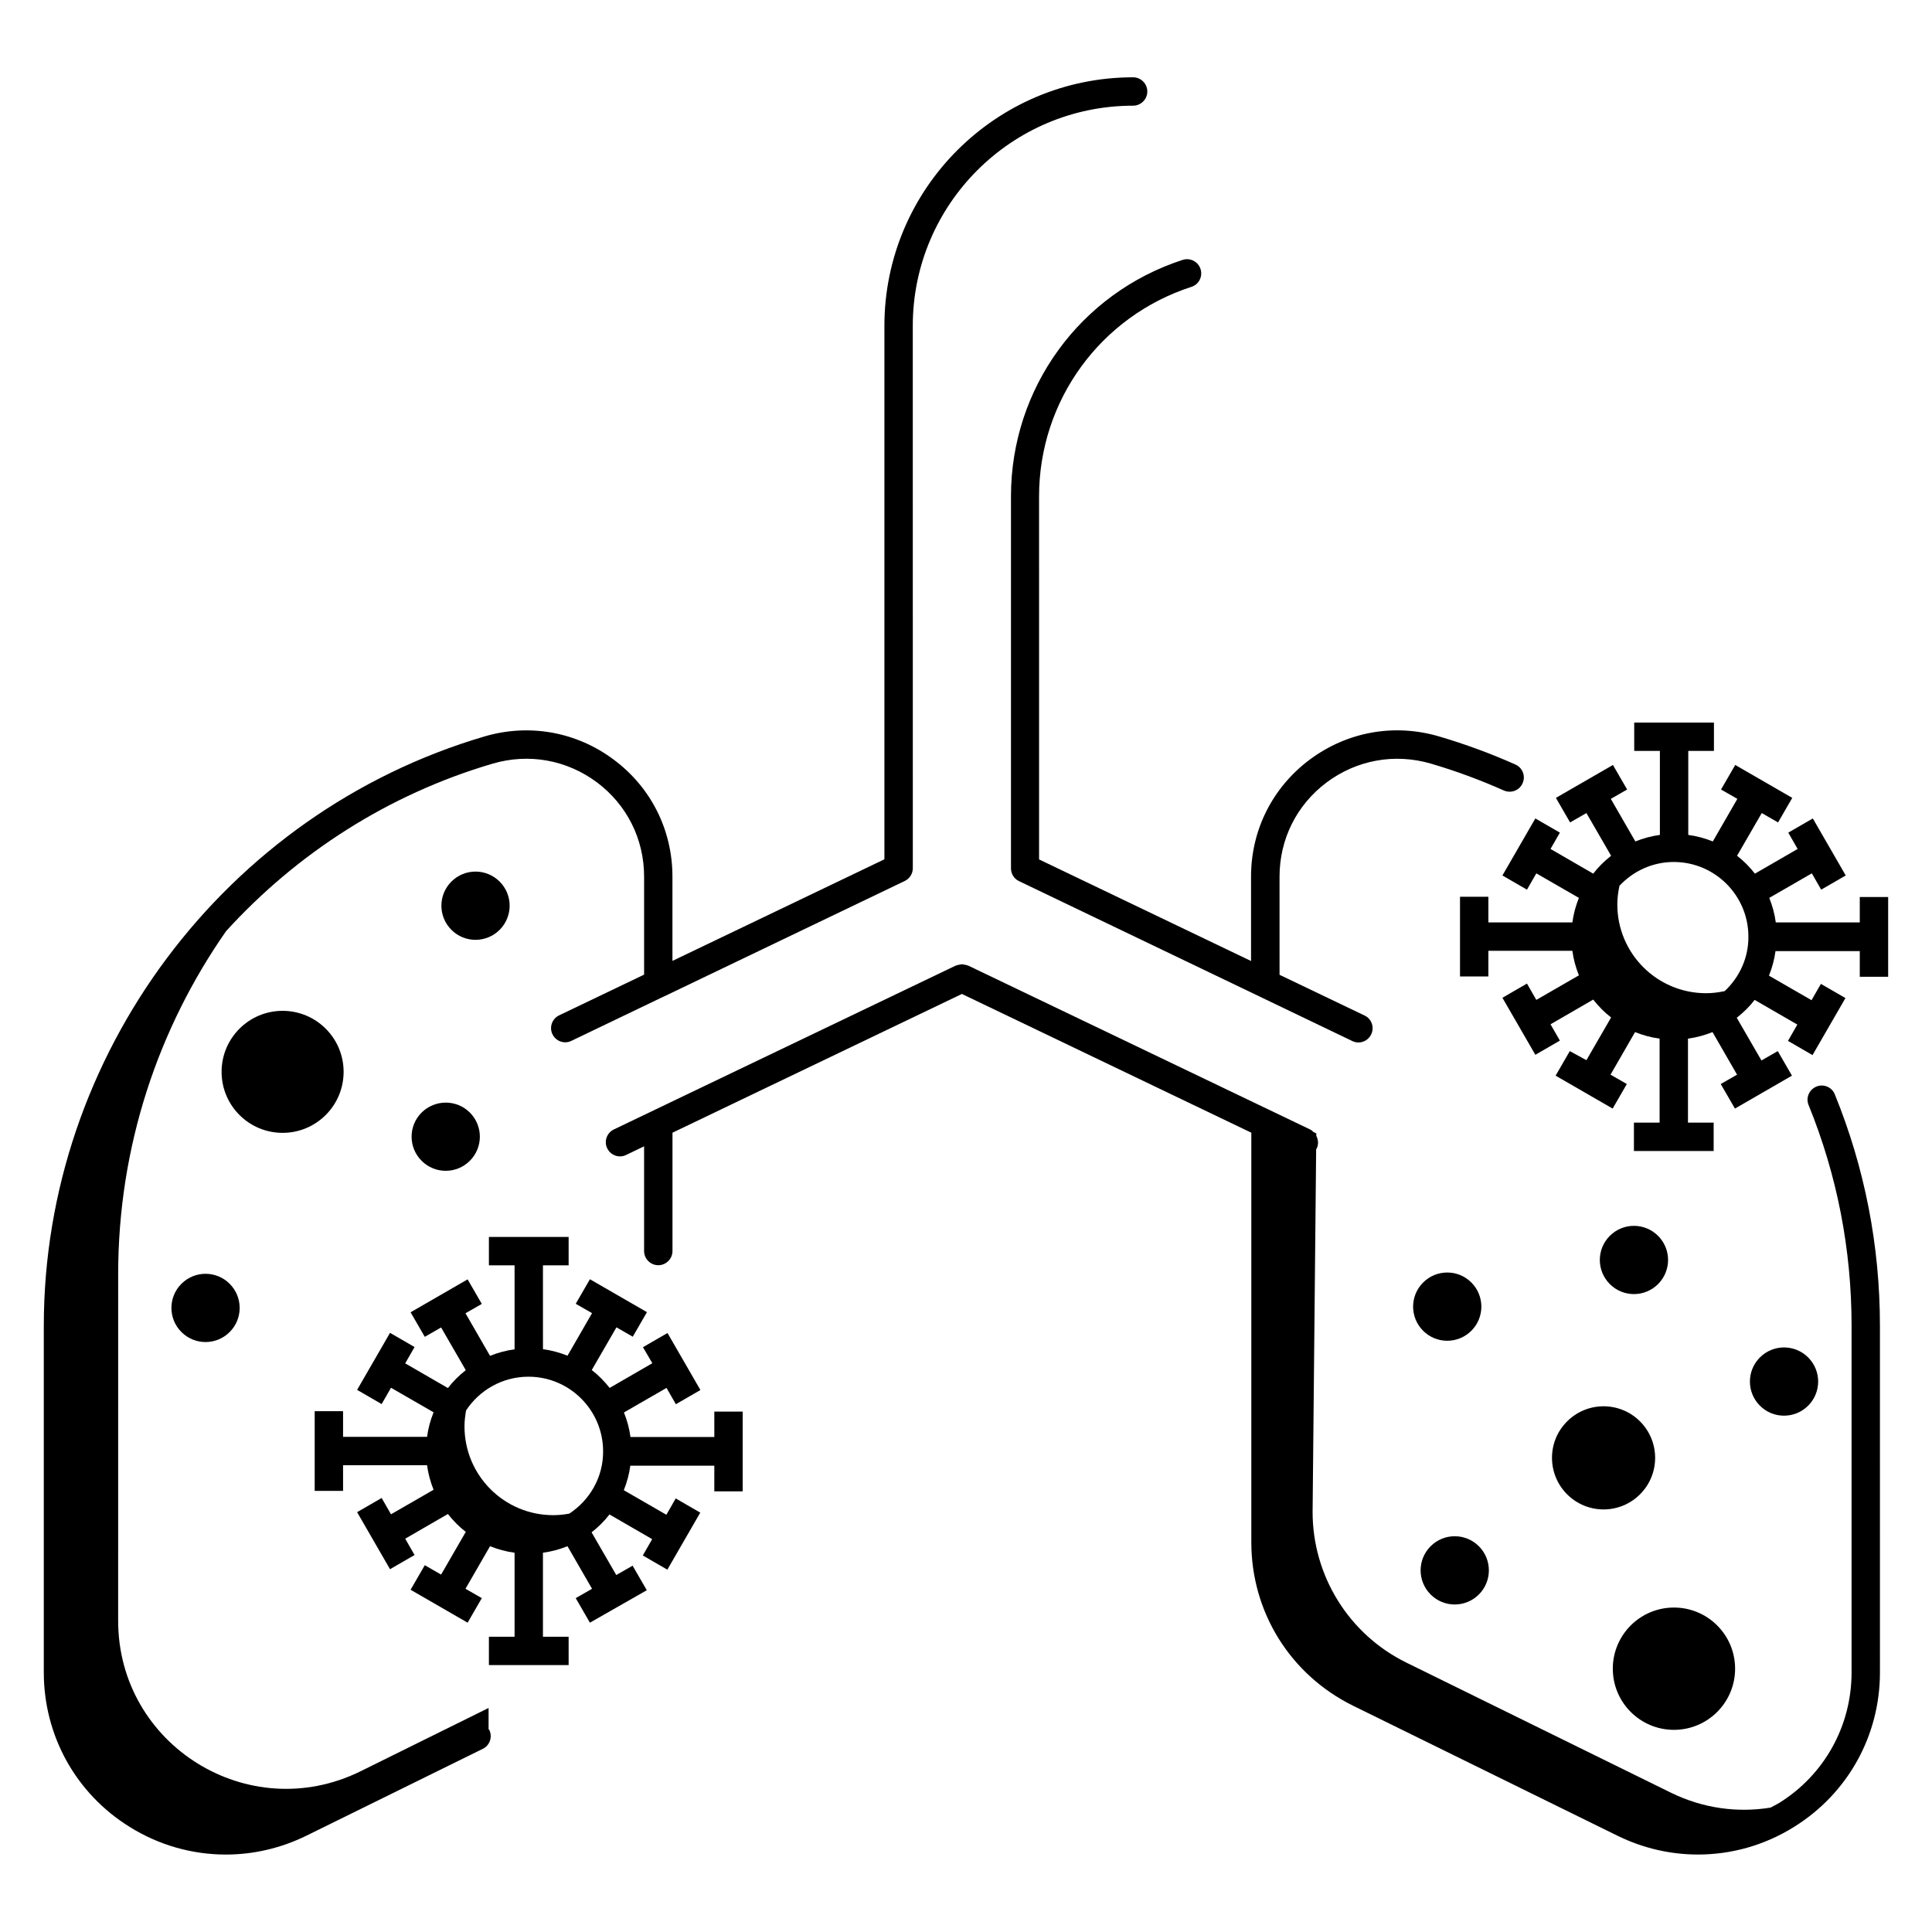
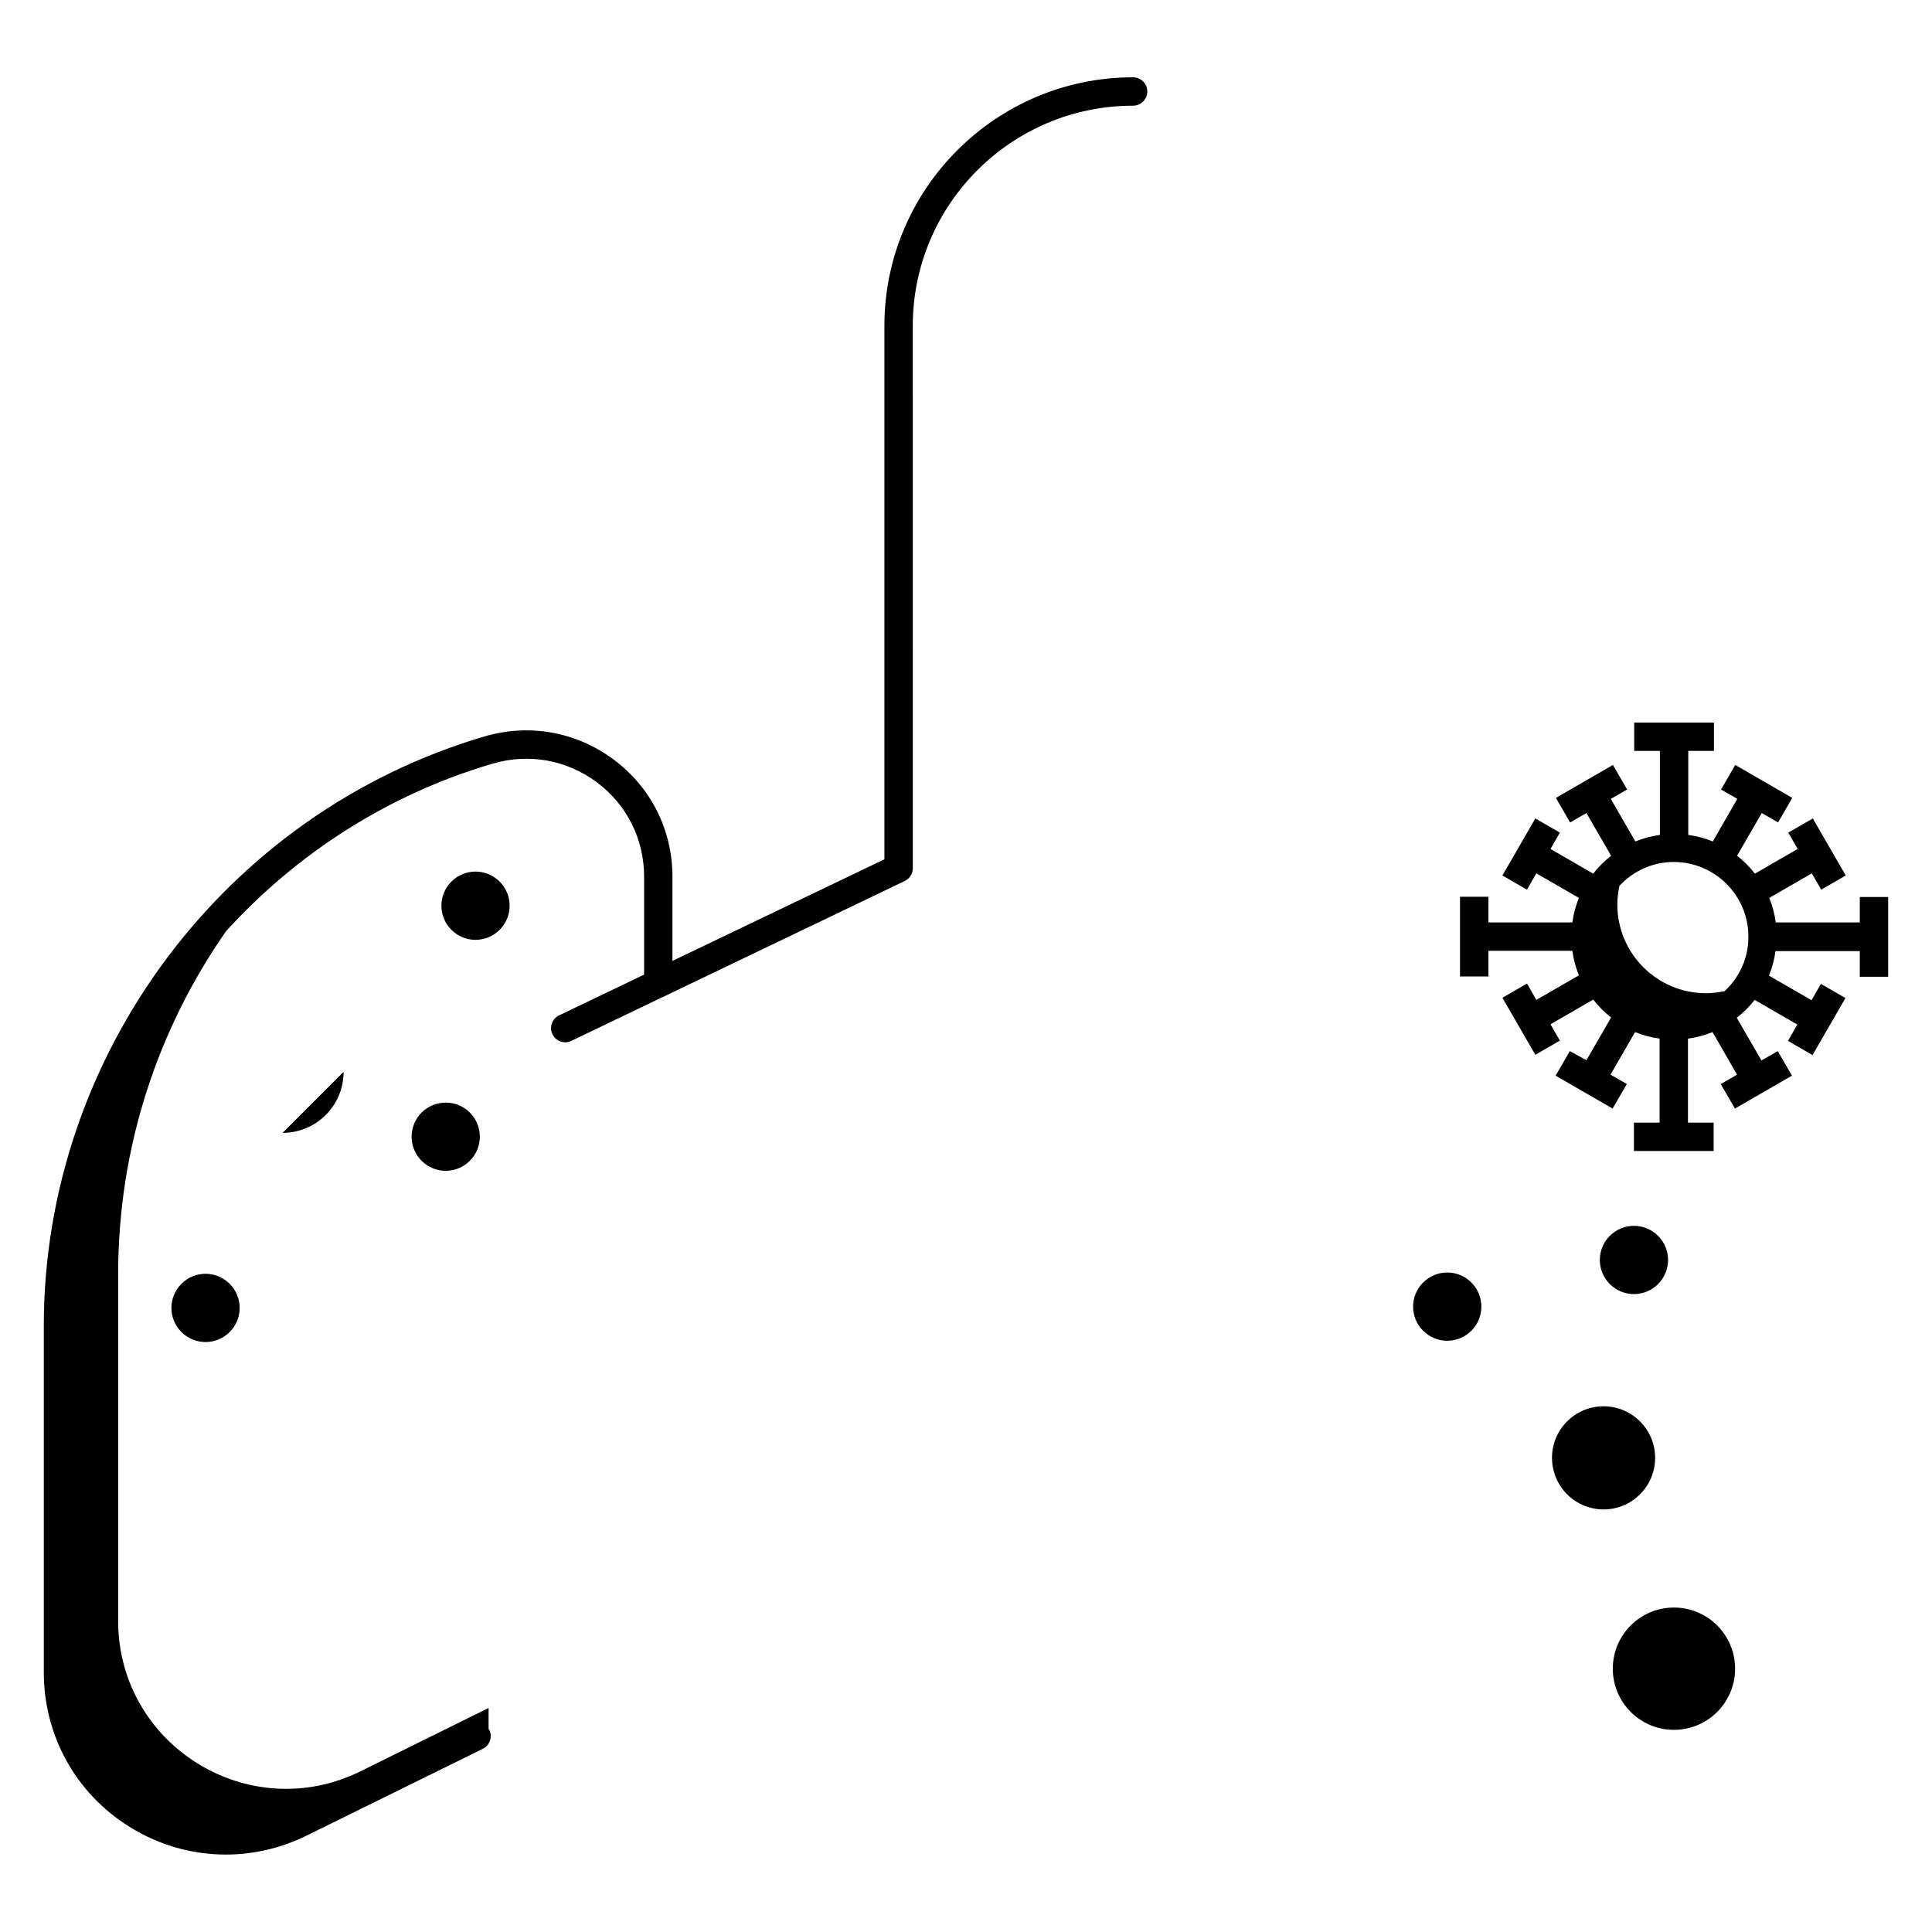
<svg xmlns="http://www.w3.org/2000/svg" fill="#000000" width="800px" height="800px" version="1.1" viewBox="144 144 512 512">
  <g>
    <path d="m273.48 602.27v-5.641l-33.988 16.805c-29.629 14.551-64.18-6.957-64.18-39.93l0.004-91.848c0-33.801 10.602-65.121 28.613-90.91 18.688-20.527 42.863-36.207 70.609-44.367 9.586-2.82 19.664-1.016 27.672 4.965 7.934 5.941 12.484 15.039 12.484 24.965v25.98l-22.52 10.789c-1.879 0.902-2.668 3.16-1.766 5 0.641 1.355 1.992 2.144 3.383 2.144 0.527 0 1.09-0.113 1.617-0.375l24.438-11.73c0.039 0 0.074-0.039 0.113-0.039l63.805-30.605c1.316-0.641 2.144-1.957 2.144-3.383l-0.012-143.73c0-32.184 26.168-58.352 58.391-58.352 2.066 0 3.762-1.691 3.762-3.762 0-2.066-1.691-3.762-3.762-3.762-36.32 0-65.91 29.551-65.91 65.871v141.37l-56.172 26.922v-22.332c0-12.293-5.641-23.613-15.527-30.98-9.887-7.406-22.41-9.664-34.289-6.168-68.766 20.23-116.78 84.445-116.78 156.18v91.852c0 16.77 8.496 32.109 22.746 40.945 7.82 4.887 16.656 7.332 25.492 7.332 7.258 0 14.551-1.656 21.355-5l46.734-23.012c1.879-0.902 2.633-3.16 1.73-5.039-0.039-0.039-0.113-0.078-0.191-0.152z" />
-     <path d="m625.36 431.96c-1.918 0.789-2.859 2.969-2.066 4.887 7.559 18.574 11.391 38.273 11.391 58.504v91.852c0 14.176-7.18 27.109-19.176 34.59-0.754 0.453-1.543 0.828-2.293 1.242-8.574 1.391-17.746 0.301-26.469-3.984l-70.043-34.441c-15.227-7.481-24.852-22.973-24.852-39.93l0.941-96.102c0.039-0.074 0.113-0.152 0.152-0.227 0.527-1.09 0.414-2.332-0.113-3.348v-0.641l-0.754-0.375c-0.262-0.262-0.562-0.527-0.902-0.676l-90.609-43.426c-0.074-0.039-0.152-0.039-0.188-0.039-0.262-0.113-0.488-0.152-0.754-0.188-0.227-0.039-0.453-0.113-0.676-0.113-0.227 0-0.453 0.074-0.715 0.113s-0.488 0.074-0.754 0.188c-0.074 0.039-0.152 0.039-0.188 0.039l-90.609 43.426c-1.879 0.902-2.668 3.16-1.766 5 0.641 1.355 1.992 2.144 3.383 2.144 0.527 0 1.09-0.113 1.617-0.375l4.773-2.293v27.746c0 2.066 1.691 3.762 3.762 3.762 2.066 0 3.762-1.691 3.762-3.762v-31.355l76.699-36.77 76.699 36.77v108.54c0 18.535 10.34 35.117 26.957 43.312l70.043 34.441c6.805 3.348 14.098 5 21.355 5 8.875 0 17.672-2.445 25.492-7.332 14.25-8.875 22.746-24.176 22.746-40.945l-0.004-91.848c0-21.207-4.023-41.848-11.957-61.32-0.75-1.922-2.969-2.859-4.887-2.07z" />
-     <path d="m411.92 275.55v98.582c0 1.43 0.828 2.781 2.144 3.383l63.805 30.605c0.039 0 0.074 0.039 0.074 0.039l24.438 11.73c0.527 0.262 1.09 0.375 1.617 0.375 1.391 0 2.746-0.789 3.383-2.144 0.902-1.879 0.113-4.137-1.766-5l-22.52-10.789-0.004-26.02c0-9.926 4.551-19.023 12.484-24.965 8.008-5.977 18.086-7.781 27.672-4.965 6.543 1.918 13.047 4.324 19.289 7.106 1.918 0.828 4.137 0 4.965-1.918 0.863-1.879 0-4.137-1.918-4.965-6.543-2.934-13.348-5.414-20.227-7.445-11.883-3.496-24.363-1.242-34.289 6.168-9.852 7.371-15.527 18.648-15.527 30.98v22.371l-56.172-26.922-0.004-96.207c0-25.379 16.242-47.711 40.379-55.531 1.992-0.641 3.047-2.746 2.406-4.738-0.641-1.957-2.746-3.047-4.738-2.406-27.184 8.836-45.492 34.027-45.492 62.676z" />
    <path d="m521.14 483.88c-3.535 3.535-3.535 9.25 0 12.785 3.535 3.535 9.25 3.535 12.785 0 3.535-3.535 3.535-9.25 0-12.785-3.496-3.535-9.25-3.535-12.785 0z" />
    <path d="m570.62 471.51c-3.535 3.535-3.535 9.25 0 12.785 3.535 3.535 9.25 3.535 12.785 0 3.535-3.535 3.535-9.25 0-12.785-3.535-3.531-9.25-3.531-12.785 0z" />
-     <path d="m623.18 516.52c3.535-3.535 3.535-9.25 0-12.785-3.535-3.535-9.25-3.535-12.785 0-3.535 3.535-3.535 9.25 0 12.785 3.496 3.531 9.25 3.531 12.785 0z" />
    <path d="m559.3 540.01c5.34 5.34 13.988 5.34 19.324 0 5.34-5.34 5.34-13.988 0-19.324-5.34-5.34-13.988-5.34-19.324 0-5.34 5.301-5.34 13.984 0 19.324z" />
    <path d="m276.41 377.63c-3.535-3.535-9.25-3.535-12.785 0s-3.535 9.25 0 12.785c3.535 3.535 9.25 3.535 12.785 0 3.535-3.539 3.535-9.254 0-12.785z" />
-     <path d="m235.06 428.05c0 8.93-7.238 16.168-16.168 16.168s-16.168-7.238-16.168-16.168 7.238-16.168 16.168-16.168 16.168 7.238 16.168 16.168" />
+     <path d="m235.06 428.05c0 8.93-7.238 16.168-16.168 16.168" />
    <path d="m255.73 438.84c-3.535 3.535-3.535 9.25 0 12.785s9.25 3.535 12.785 0c3.535-3.535 3.535-9.25 0-12.785-3.535-3.531-9.25-3.496-12.785 0z" />
    <path d="m192.08 484.22c-3.535 3.535-3.535 9.25 0 12.785 3.535 3.535 9.25 3.535 12.785 0 3.535-3.535 3.535-9.25 0-12.785-3.535-3.535-9.25-3.535-12.785 0z" />
-     <path d="m523.13 553.77c-3.535 3.535-3.535 9.25 0 12.785 3.535 3.535 9.25 3.535 12.785 0 3.535-3.535 3.535-9.25 0-12.785-3.539-3.535-9.254-3.535-12.785 0z" />
    <path d="m603.82 586.22c0 8.949-7.254 16.207-16.207 16.207-8.949 0-16.203-7.258-16.203-16.207s7.254-16.203 16.203-16.203c8.953 0 16.207 7.254 16.207 16.203" />
-     <path d="m333.34 524.82h-22.258c-0.301-2.258-0.902-4.438-1.73-6.504l11.281-6.504 2.481 4.324 6.504-3.762-8.723-15.113-6.504 3.762 2.484 4.246-11.316 6.543c-1.391-1.766-2.969-3.383-4.738-4.738l6.543-11.316 4.324 2.481 3.762-6.504-15.113-8.723-3.762 6.504 4.324 2.481-6.504 11.281c-2.066-0.828-4.25-1.43-6.504-1.73l-0.004-22.223h6.805v-7.519h-21.129v7.519h6.805v22.258c-2.258 0.301-4.438 0.902-6.504 1.73l-6.504-11.281 4.324-2.481-3.762-6.504-15.113 8.723 3.762 6.504 4.324-2.481 6.543 11.316c-1.766 1.391-3.383 2.969-4.738 4.738l-11.316-6.543 2.481-4.324-6.504-3.762-8.723 15.113 6.504 3.762 2.481-4.324 11.281 6.504c-0.828 2.066-1.43 4.25-1.73 6.504h-22.258v-6.805h-7.519v21.129h7.519v-6.805h22.258c0.301 2.258 0.902 4.438 1.73 6.504l-11.281 6.504-2.481-4.324-6.504 3.762 8.723 15.113 6.504-3.762-2.481-4.324 11.316-6.543c1.391 1.766 2.969 3.383 4.738 4.738l-6.543 11.316-4.324-2.481-3.762 6.504 15.113 8.723 3.762-6.504-4.324-2.481 6.504-11.281c2.066 0.828 4.25 1.43 6.504 1.73v22.258h-6.805v7.519h21.129v-7.519h-6.805v-22.258c2.258-0.301 4.438-0.902 6.504-1.73l6.504 11.281-4.324 2.481 3.762 6.504 15.074-8.602-3.762-6.504-4.324 2.481-6.543-11.316c1.766-1.391 3.383-2.969 4.738-4.738l11.316 6.543-2.481 4.324 6.504 3.762 8.723-15.113-6.504-3.762-2.481 4.324-11.281-6.504c0.828-2.066 1.43-4.25 1.73-6.504h22.258v6.805h7.519v-21.129h-7.519l0.004 6.727zm-38.461 20.301c-1.391 0.262-2.781 0.414-4.25 0.414-13.008 0-23.535-10.527-23.535-23.535 0-1.465 0.188-2.859 0.414-4.211 3.535-5.375 9.625-8.949 16.543-8.949 10.902 0 19.777 8.875 19.777 19.777 0.035 6.879-3.535 12.934-8.949 16.504z" />
    <path d="m636.86 381.65v6.805h-22.258c-0.301-2.258-0.902-4.438-1.73-6.504l11.281-6.504 2.481 4.324 6.504-3.762-8.723-15.113-6.504 3.762 2.481 4.324-11.316 6.543c-1.391-1.766-2.969-3.383-4.738-4.738l6.543-11.316 4.324 2.481 3.762-6.504-15.113-8.723-3.762 6.504 4.324 2.481-6.504 11.281c-2.066-0.828-4.25-1.43-6.504-1.73v-22.258h6.805v-7.519h-21.129v7.519h6.805v22.258c-2.258 0.301-4.438 0.902-6.504 1.73l-6.504-11.281 4.324-2.481-3.762-6.504-15.113 8.723 3.762 6.504 4.324-2.481 6.543 11.316c-1.766 1.391-3.383 2.969-4.738 4.738l-11.316-6.543 2.481-4.324-6.504-3.762-8.723 15.113 6.504 3.762 2.481-4.324 11.281 6.504c-0.828 2.066-1.43 4.25-1.73 6.504h-22.258v-6.805h-7.519v21.129h7.519v-6.805h22.258c0.301 2.258 0.902 4.438 1.73 6.504l-11.281 6.504-2.481-4.324-6.504 3.762 8.723 15.113 6.504-3.762-2.481-4.324 11.316-6.543c1.391 1.766 2.969 3.383 4.738 4.738l-6.543 11.316-4.402-2.402-3.762 6.504 15.113 8.723 3.762-6.504-4.324-2.481 6.504-11.281c2.066 0.828 4.25 1.43 6.504 1.73v22.258h-6.805v7.519h21.129v-7.519h-6.805v-22.258c2.258-0.301 4.438-0.902 6.504-1.73l6.504 11.281-4.324 2.481 3.762 6.504 15.113-8.723-3.762-6.504-4.324 2.481-6.543-11.316c1.766-1.391 3.383-2.969 4.738-4.738l11.316 6.543-2.481 4.324 6.504 3.762 8.723-15.113-6.504-3.762-2.481 4.324-11.281-6.504c0.828-2.066 1.43-4.25 1.73-6.504l22.336-0.004v6.805h7.519v-21.129h-7.519zm-35.793 25c-1.578 0.34-3.234 0.562-4.926 0.562-13.008 0-23.535-10.527-23.535-23.535 0-1.691 0.227-3.309 0.562-4.926 3.609-3.871 8.723-6.316 14.398-6.316 10.902 0 19.777 8.875 19.777 19.777 0.039 5.715-2.402 10.793-6.277 14.438z" />
  </g>
</svg>